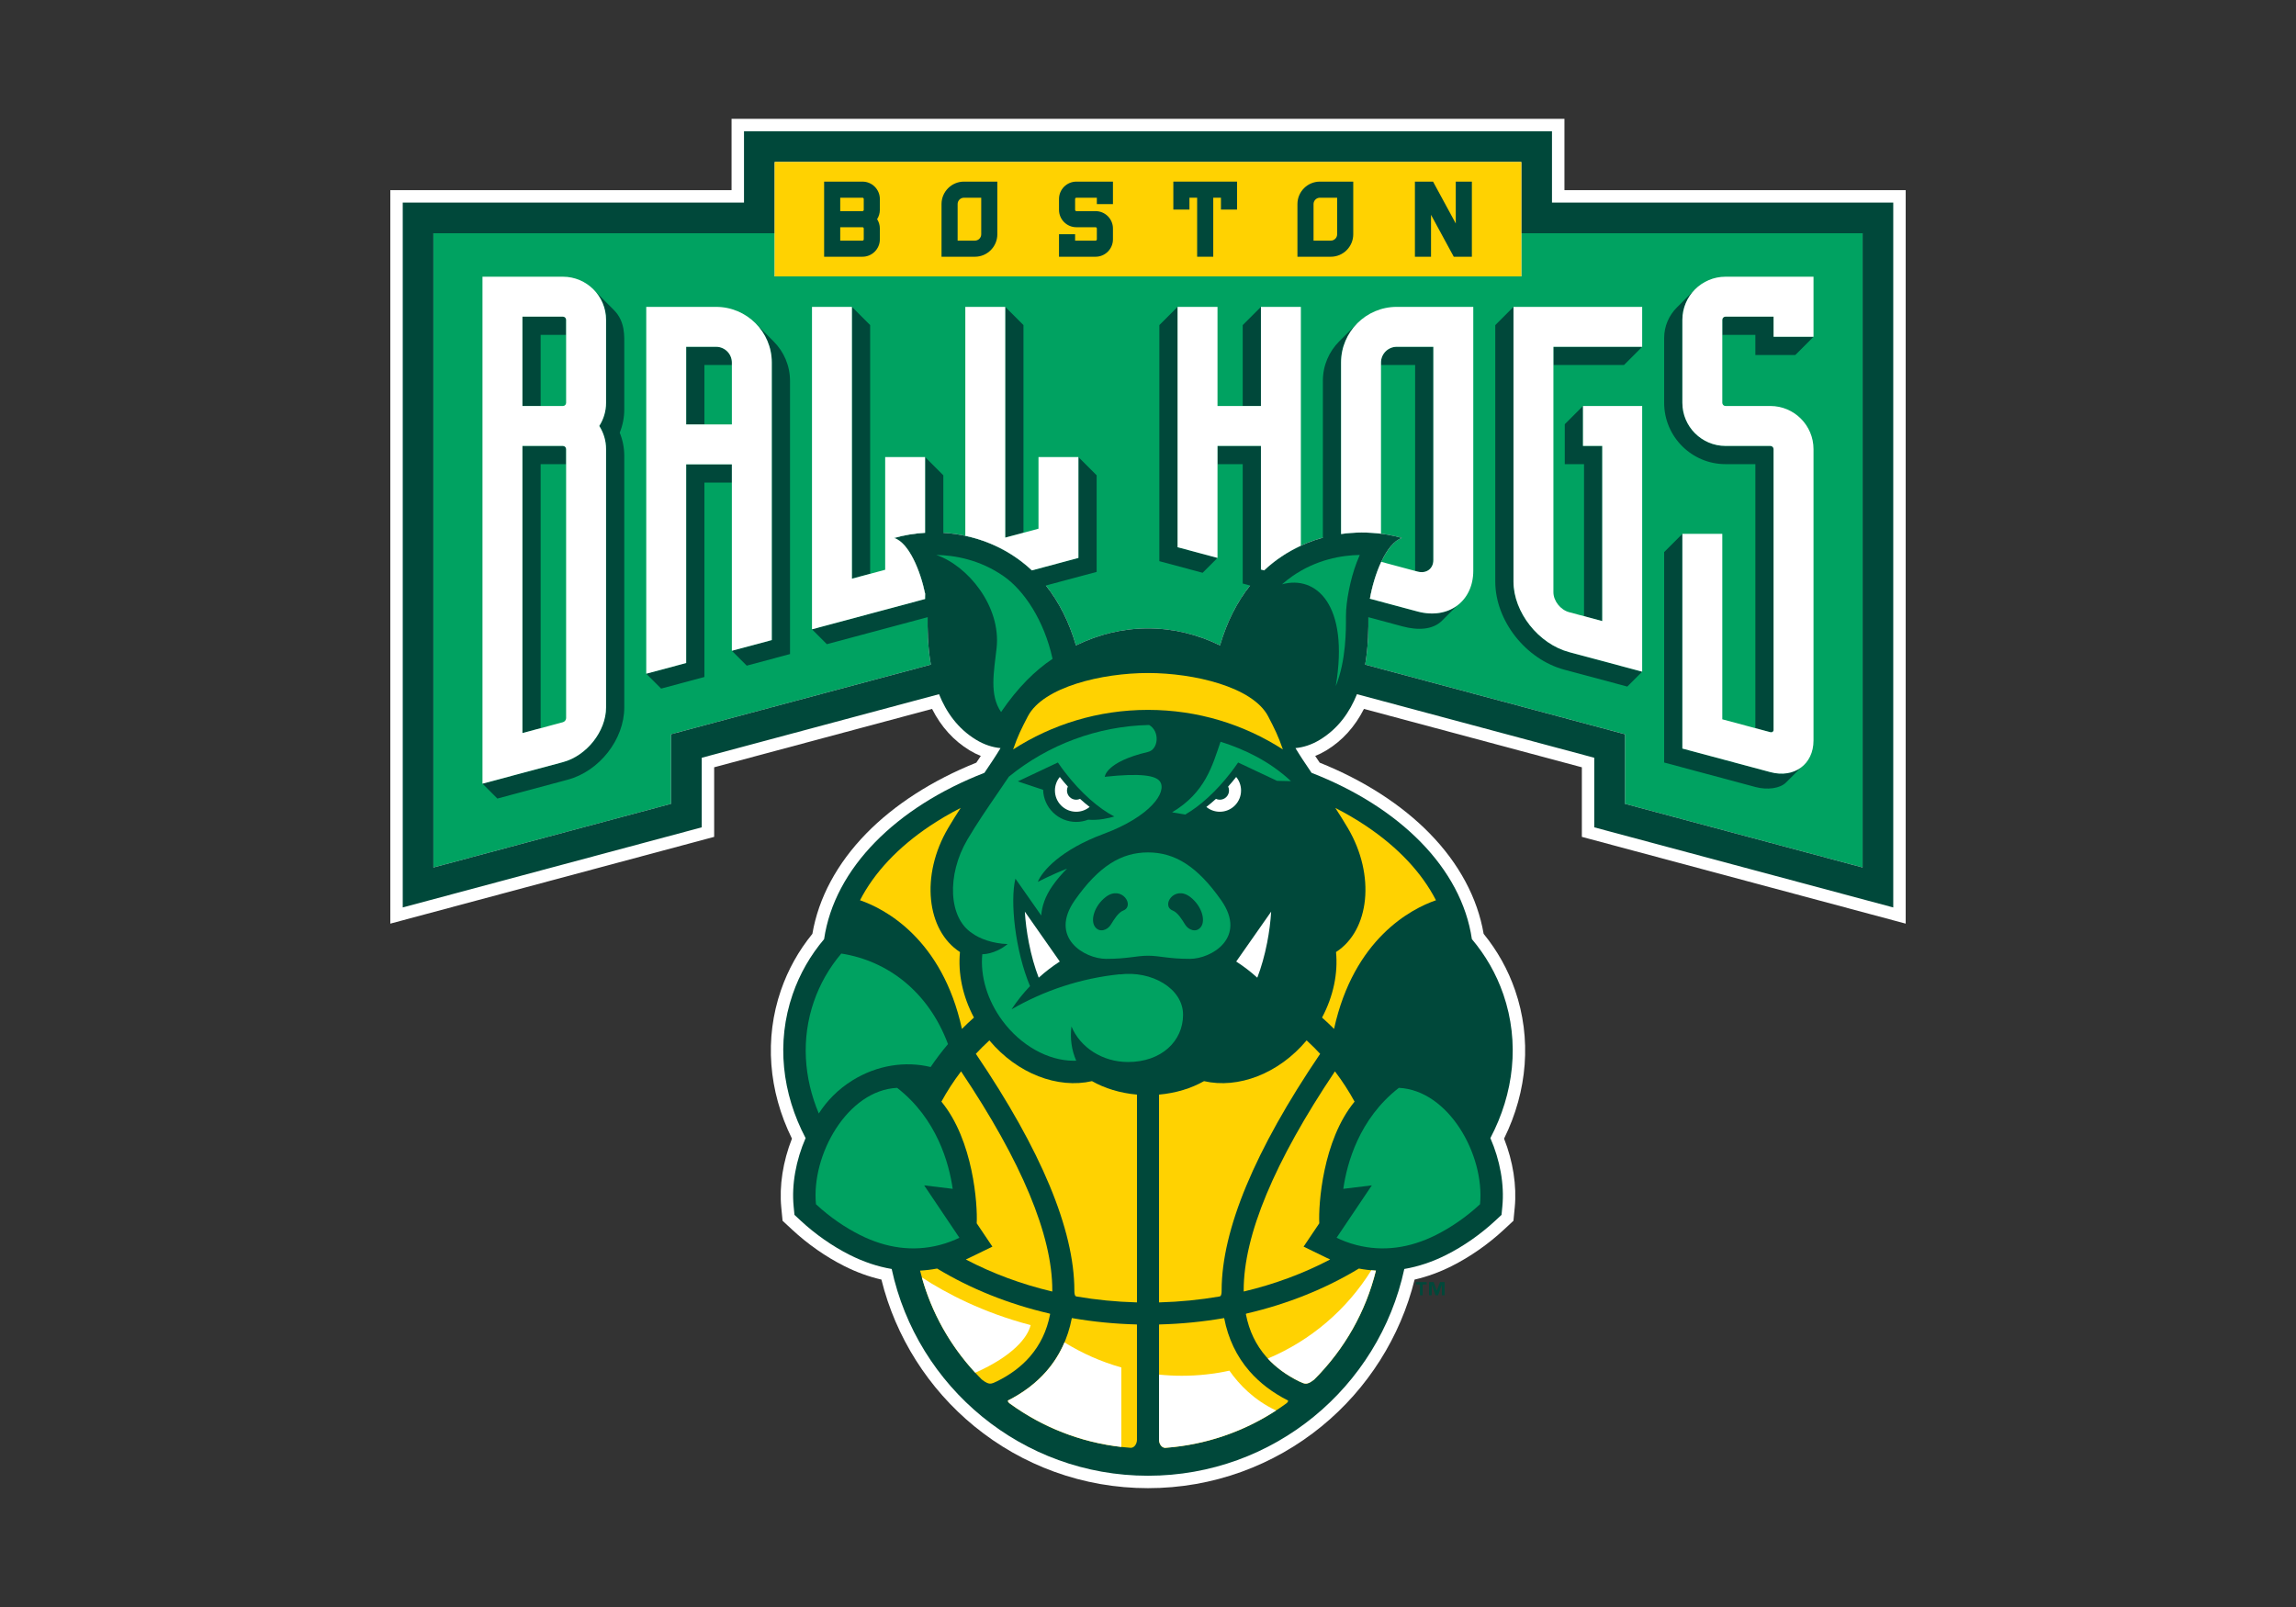
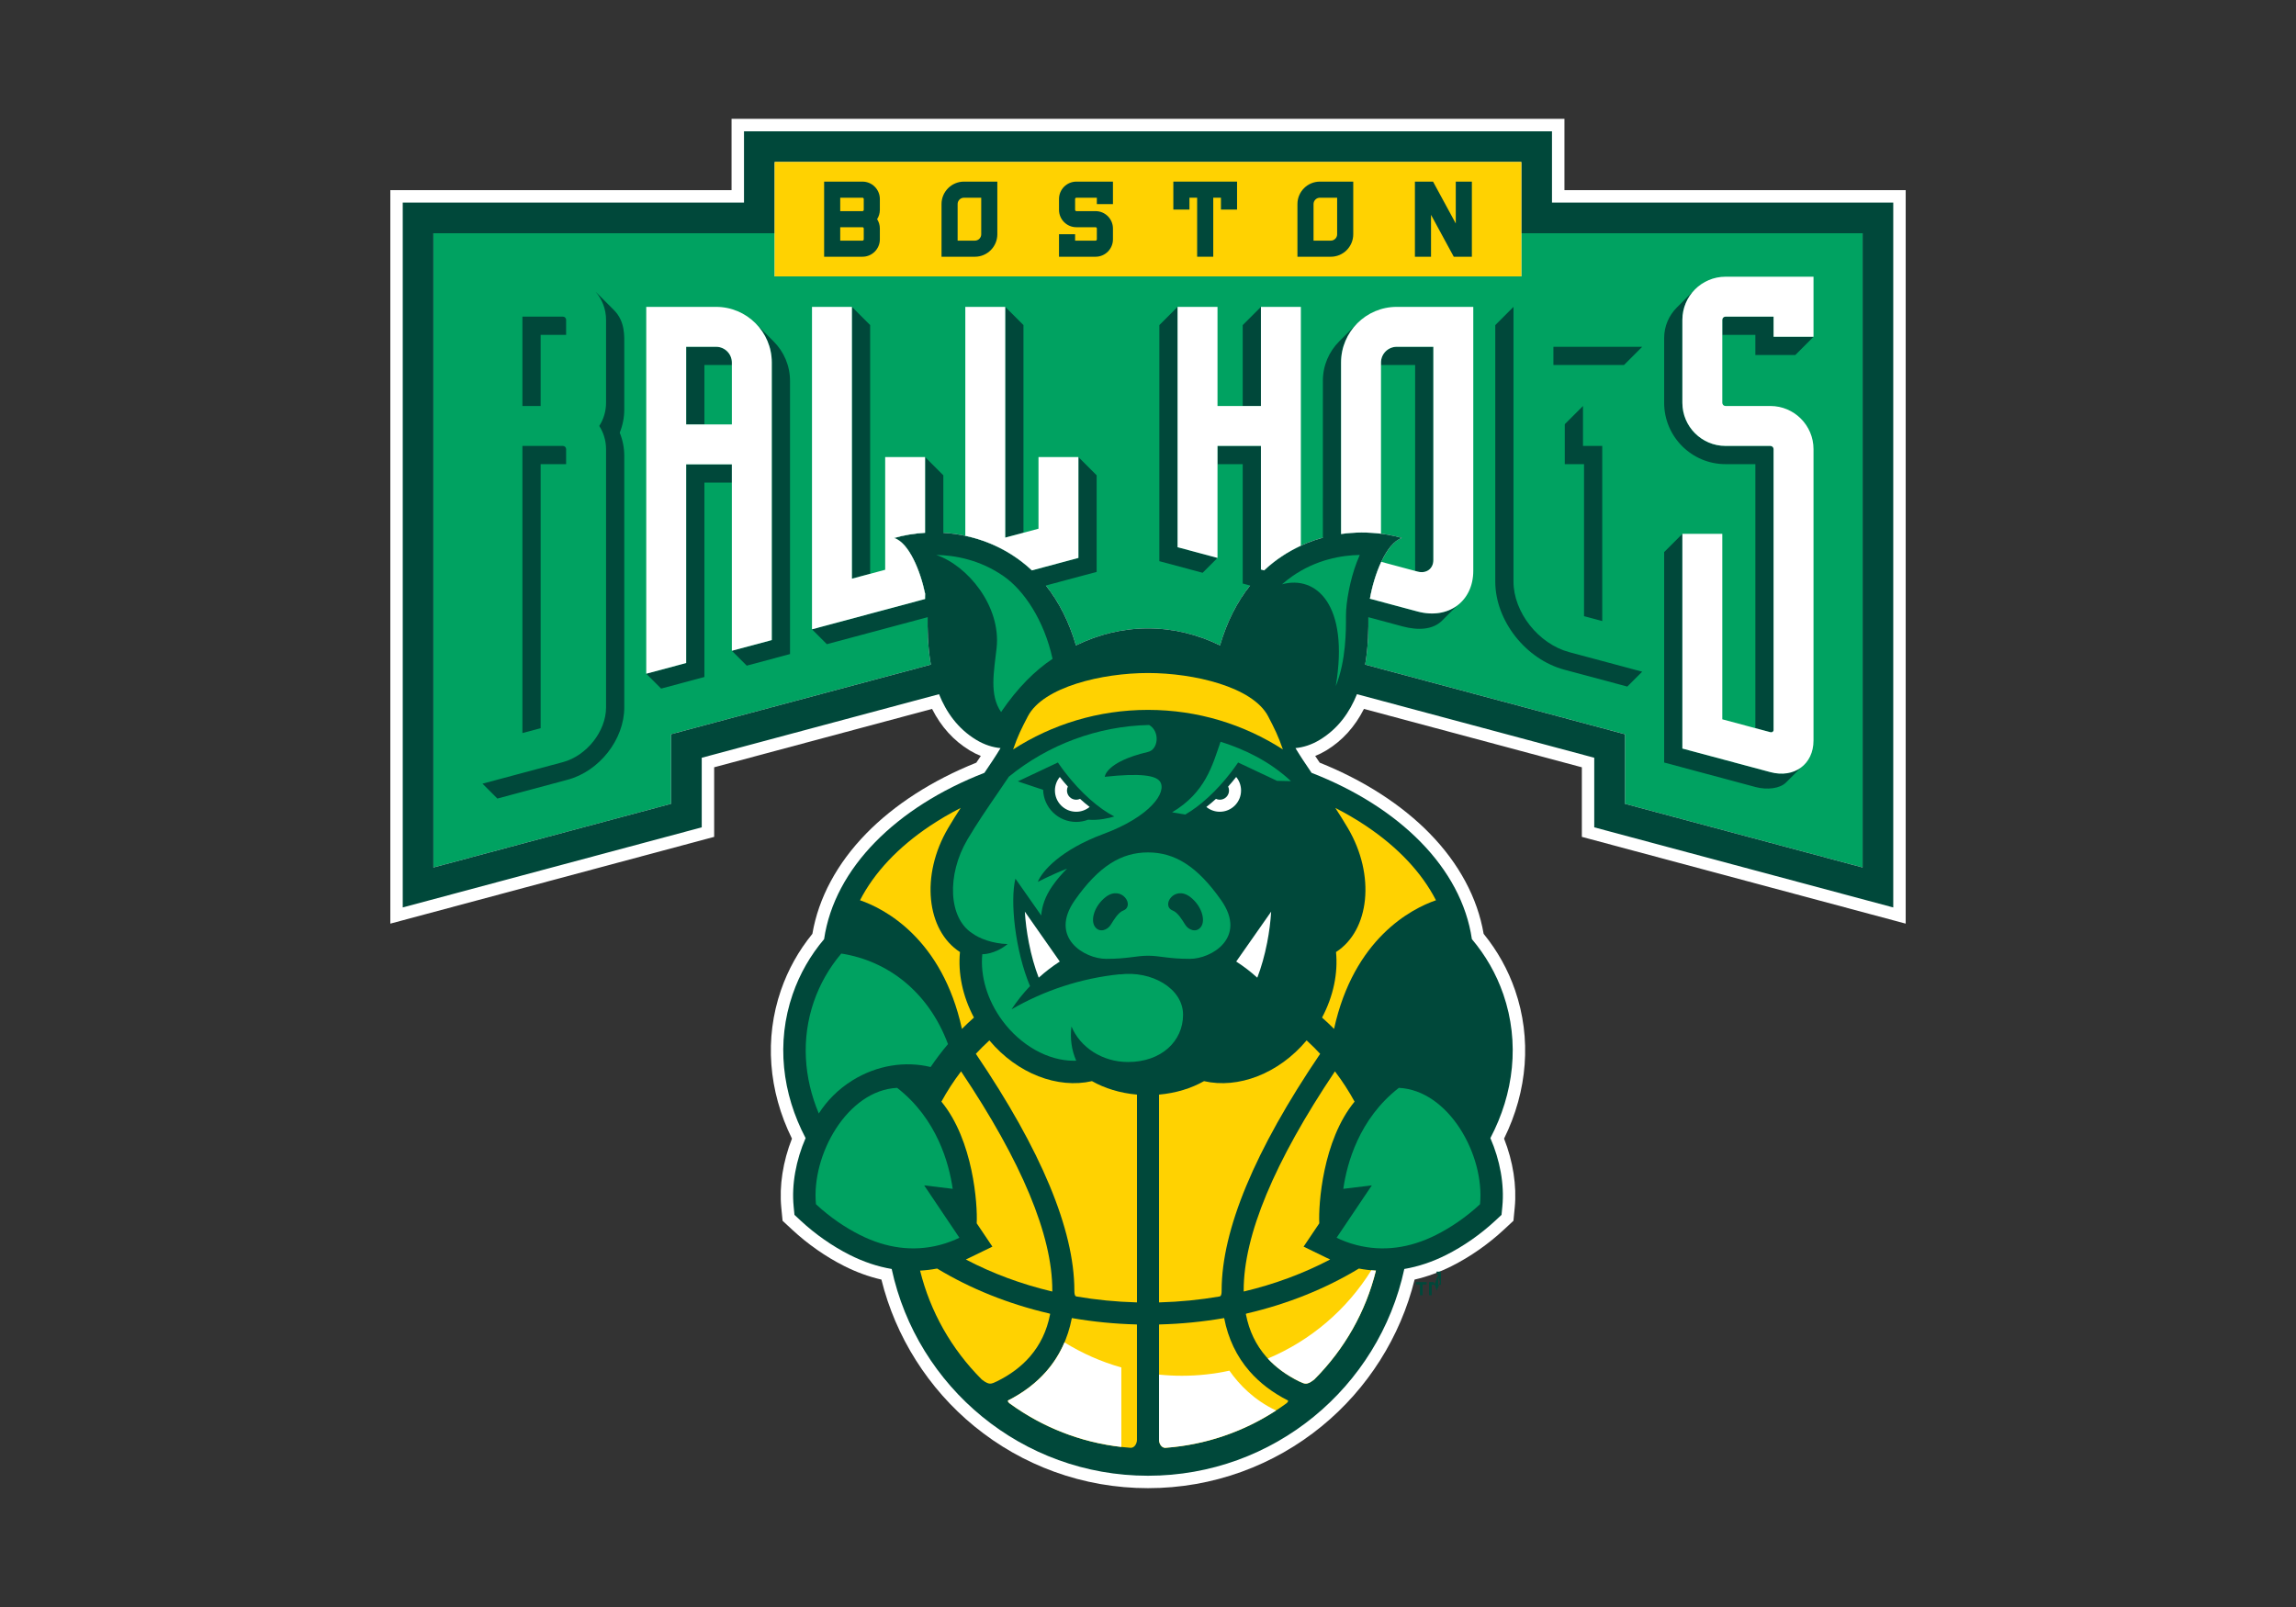
<svg xmlns="http://www.w3.org/2000/svg" width="100%" height="100%" viewBox="0 0 1000 700" version="1.1" xml:space="preserve" style="fill-rule:evenodd;clip-rule:evenodd;stroke-linejoin:round;stroke-miterlimit:2;">
  <rect x="0" y="0" width="1000" height="700" fill="#333333" stroke="none" />
  <rect id="Artboard1" x="0" y="0" width="1000" height="700" style="fill:none;" />
  <g id="BallHogs">
    <path d="M681.379,82.833l0,-31.066l-362.758,-0l-0,31.066l-148.621,0l0,319.496l141.046,-37.796l-0,-30.308l94.904,-25.429c3.938,7.796 9.442,13.862 16.404,18.083c1.575,0.954 3.188,1.758 4.829,2.413c-0.65,0.975 -1.308,1.954 -1.966,2.925c-19.117,7.65 -35.659,18.291 -47.921,30.845c-12.729,13.03 -20.821,28.113 -23.475,43.709c-6.013,7.375 -10.621,15.646 -13.708,24.604c-7.2,20.9 -5.48,43.742 4.808,64.604c-3.921,9.954 -5.567,20.529 -4.642,30.046l0.559,5.733l4.22,3.921c6.771,6.288 14.592,11.75 22.617,15.792c5.317,2.679 10.758,4.662 16.213,5.908c6.166,24.946 20.445,47.533 40.479,63.904c10.45,8.542 22.154,15.2 34.787,19.792c13.071,4.75 26.813,7.158 40.846,7.158c14.029,0 27.775,-2.408 40.846,-7.158c12.633,-4.592 24.333,-11.25 34.787,-19.792c20.034,-16.375 34.313,-38.958 40.48,-63.904c5.454,-1.246 10.891,-3.229 16.212,-5.908c8.025,-4.042 15.846,-9.504 22.617,-15.792l4.221,-3.921l0.558,-5.733c0.925,-9.517 -0.721,-20.092 -4.642,-30.05c10.288,-20.858 12.009,-43.7 4.809,-64.6c-3.088,-8.958 -7.696,-17.229 -13.709,-24.604c-2.654,-15.6 -10.746,-30.679 -23.479,-43.709c-12.258,-12.554 -28.804,-23.195 -47.921,-30.845c-0.658,-0.971 -1.316,-1.95 -1.962,-2.925c1.641,-0.655 3.254,-1.459 4.829,-2.413c6.962,-4.221 12.462,-10.287 16.404,-18.083l94.904,25.429l0,30.308l141.046,37.796l0,-319.496l-148.621,0Z" style="fill:#fff;fill-rule:nonzero;" />
    <path d="M662.595,101.601l0,18.792l-325.191,-0l-0,-18.792l-148.638,0l0,276.271l103.513,-27.737l-0,-30.313l113.137,-30.312c-1.625,-9.288 -1.396,-17.721 -1.396,-21.921c0,-9.584 -5.958,-30.434 -14.591,-33.25c26.5,-7.609 66.096,1.712 79.196,46.796c9.87,-4.817 20.416,-7.409 31.37,-7.409c10.959,0 21.505,2.592 31.38,7.404c13.1,-45.083 52.695,-54.4 79.195,-46.791c-8.637,2.816 -14.591,23.666 -14.591,33.25c-0,4.2 0.229,12.633 -1.4,21.921l113.141,30.312l0,30.313l103.513,27.737l-0,-276.271l-148.638,0Z" style="fill:#00a261;fill-rule:nonzero;" />
    <path d="M771.072,336.332l-38.329,-10.271l-0,-93.516l-7.933,7.933l-0,91.671l39.775,10.671c5.179,1.387 10.708,0.62 13.279,-1.95l6.487,-6.488c-3.404,2.488 -8.1,3.338 -13.279,1.95" style="fill:#00483a;fill-rule:nonzero;" />
    <path d="M512.881,133.672l-7.933,7.933l-0,102.846l18.846,5.05l6.479,-6.479l-17.392,-4.662l0,-104.688Z" style="fill:#00483a;fill-rule:nonzero;" />
    <path d="M549.186,133.672l-7.933,7.933l-0,35.246l7.933,0l-0,-43.179Z" style="fill:#00483a;fill-rule:nonzero;" />
    <path d="M445.757,141.607l-7.933,-7.934l-0,100.504l7.933,-2.125l0,-90.445Z" style="fill:#00483a;fill-rule:nonzero;" />
    <path d="M378.981,141.607l-7.933,-7.934l-0,118.396l7.933,-2.125l-0,-108.337Z" style="fill:#00483a;fill-rule:nonzero;" />
    <path d="M306.795,158.998l11.958,0l-0,-1.079c-0,-3.779 -3.075,-6.854 -6.854,-6.854l-13.038,-0l0,33.812l7.934,0l-0,-25.879Z" style="fill:#00483a;fill-rule:nonzero;" />
    <path d="M318.754,202.269l-19.896,0l0,86.538l-17.391,4.658l6.479,6.479l18.85,-5.05l-0,-84.692l11.958,0l0,-7.933Z" style="fill:#00483a;fill-rule:nonzero;" />
    <path d="M235.465,202.177l11.104,0l0,-6.542c0,-0.766 -0.625,-1.391 -1.396,-1.391l-17.641,-0l-0,125.071l7.933,-2.125l0,-115.013Z" style="fill:#00483a;fill-rule:nonzero;" />
    <path d="M235.465,145.858l11.104,-0l0,-6.542c0,-0.766 -0.625,-1.391 -1.396,-1.391l-17.641,-0l-0,38.925l7.933,-0l0,-30.992Z" style="fill:#00483a;fill-rule:nonzero;" />
    <path d="M259.423,127.097c2.825,3.287 4.538,7.558 4.538,12.22l-0,36.138c-0,3.712 -1.088,7.175 -2.954,10.092c1.866,2.916 2.954,6.379 2.954,10.091l-0,112.521c-0,10.358 -8.429,21.042 -18.788,23.821l-35.033,9.387l6.479,6.475l30.609,-8.2c13.833,-3.704 24.666,-17.537 24.666,-31.483l0,-109.596c0,-3.483 -0.679,-6.904 -1.983,-10.091c1.304,-3.188 1.983,-6.609 1.983,-10.088l0,-27.542c0,-4.379 0.492,-10.779 -4.533,-15.808l-7.938,-7.937Z" style="fill:#00483a;fill-rule:nonzero;" />
    <path d="M329.036,140.782c4.392,4.392 7.109,10.454 7.109,17.138l-0,120.895l-17.392,4.659l6.479,6.479l18.85,-5.05l0,-119.008c0,-6.688 -2.721,-12.75 -7.112,-17.138l-7.934,-7.975Z" style="fill:#00483a;fill-rule:nonzero;" />
    <path d="M764.533,154.639l17.392,-0l7.933,-7.934l-17.392,0l0,-8.783l-20.937,0c-0.767,0 -1.396,0.625 -1.396,1.396l-0,6.542l14.4,-0l-0,8.779Z" style="fill:#00483a;fill-rule:nonzero;" />
    <path d="M676.575,158.998l30.725,0l7.934,-7.933l-38.659,0l0,7.933Z" style="fill:#00483a;fill-rule:nonzero;" />
    <path d="M681.518,184.785l-0,17.392l8.391,0l0,66.229l7.934,2.125l-0,-76.287l-8.392,-0l-0,-17.392l-7.933,7.933Z" style="fill:#00483a;fill-rule:nonzero;" />
    <path d="M616.349,248.694l1.079,0.288c3.78,1.012 6.855,-1.238 6.855,-5.017l-0,-92.9l-15.95,-0c-3.78,-0 -6.855,3.075 -6.855,6.854l0,1.079l14.871,0l0,89.696Z" style="fill:#00483a;fill-rule:nonzero;" />
    <path d="M659.184,253.316l0,-119.646l-7.933,7.938l-0,111.708c-0,17.013 13.233,33.884 30.125,38.409l27.379,7.337l6.479,-6.479l-31.804,-8.521c-13.367,-3.583 -24.246,-17.375 -24.246,-30.746" style="fill:#00483a;fill-rule:nonzero;" />
    <path d="M751.529,202.177l13.004,0l0,115.013l6.538,1.75c0.771,0.208 1.396,-0.25 1.396,-1.021l-0,-122.284c-0,-0.766 -0.625,-1.391 -1.396,-1.391l-19.542,-0c-10.358,-0 -18.787,-8.429 -18.787,-18.788l-0,-36.137c-0,-5.179 2.108,-9.875 5.508,-13.279l-7.933,7.925c-3.4,3.404 -5.509,8.1 -5.509,13.279l0,28.212c0,14.734 11.988,26.721 26.721,26.721" style="fill:#00483a;fill-rule:nonzero;" />
    <path d="M811.232,377.871l-103.513,-27.738l0,-30.308l-113.137,-30.317c1.475,-8.429 1.425,-16.158 1.404,-20.654l14.95,4.017c6.683,1.787 13.146,1.467 17.137,-2.521l6.492,-6.492c-4.392,3.213 -10.45,4.309 -17.137,2.517l-20.775,-5.567c1.787,-10.341 6.987,-24.208 13.916,-26.47c-7.996,-2.296 -17.187,-3.046 -26.483,-1.738l-0,-74.679c-0,-6.688 2.721,-12.746 7.112,-17.138l-7.92,7.917c-4.388,4.392 -7.109,10.454 -7.109,17.138l-0.012,68.387c-9.071,2.467 -17.95,7.046 -25.609,14.229l-1.362,-0.362l-0,-53.85l-18.913,-0l0,7.933l10.98,0l-0,52.004l3.225,0.863c-5.488,6.887 -10.025,15.5 -13.105,26.087c-9.87,-4.812 -20.42,-7.404 -31.379,-7.404c-10.954,0 -21.5,2.592 -31.371,7.408c-3.075,-10.587 -7.616,-19.204 -13.104,-26.091l22.117,-5.925l-0,-42.084l-7.938,-7.933l0,43.929l-20.25,5.425c-11.308,-10.604 -25.262,-15.533 -38.591,-16.362l-0,-25.059l-7.934,-7.933l0,32.975c-4.72,0.279 -9.275,1.054 -13.491,2.263c6.441,2.104 11.396,14.258 13.491,24.266l0,2.317l-49.266,13.2l6.475,6.479l43.883,-11.758c-0.025,4.496 -0.075,12.229 1.404,20.666l-113.141,30.317l-0,30.308l-103.513,27.738l0,-276.271l148.638,0l-0,-31.05l325.191,0l0,31.05l148.638,0l-0,276.271Zm-135.279,-289.625l-0,-31.054l-351.909,-0l0,31.054l-148.633,-0l-0,307.033l130.225,-34.896l-0,-30.308l103.35,-27.696c3.092,7.721 8.092,14.975 16.171,19.871c3.608,2.188 7.175,3.292 10.612,3.621c-1.966,3.283 -4.383,6.904 -7.012,10.767c-38.359,14.908 -65.275,41.487 -69.825,72.445c-5.917,6.988 -10.604,15.05 -13.704,24.055c-7.234,20.987 -4.559,43.25 5.645,62.608c-4.183,9.608 -6.137,20.179 -5.208,29.754l0.358,3.692l2.717,2.525c6.404,5.946 13.796,11.108 21.371,14.925c6.012,3.029 12.137,5.079 18.258,6.116c11.075,51.48 56.842,90.067 111.629,90.067c54.792,0 100.559,-38.587 111.634,-90.067c6.116,-1.037 12.241,-3.087 18.258,-6.116c7.575,-3.817 14.967,-8.979 21.371,-14.925l2.717,-2.525l0.358,-3.692c0.929,-9.579 -1.025,-20.146 -5.213,-29.758c10.205,-19.354 12.88,-41.617 5.65,-62.604c-3.104,-9.005 -7.791,-17.067 -13.704,-24.055c-4.55,-30.958 -31.471,-57.537 -69.825,-72.445c-2.633,-3.863 -5.046,-7.484 -7.016,-10.767c3.441,-0.329 7.004,-1.433 10.612,-3.621c8.083,-4.896 13.079,-12.15 16.171,-19.871l103.35,27.696l-0,30.308l130.229,34.896l0,-307.033l-148.637,-0Z" style="fill:#00483a;fill-rule:nonzero;" />
    <path d="M616.73,559.496l1.717,-0l-0,4.712l1.179,0l-0,-4.712l1.729,-0l0,-1.025l-4.625,-0l0,1.025Z" style="fill:#00483a;fill-rule:nonzero;" />
-     <path d="M627.175,558.47l-1.379,3.75l-0.025,-0l-1.337,-3.75l-2.029,-0l-0,5.737l1.17,0l0,-4.558l0.03,0l1.6,4.558l1.137,0l1.654,-4.558l0.029,0l0,4.558l1.167,0l0,-5.737l-2.017,-0Z" style="fill:#00483a;fill-rule:nonzero;" />
+     <path d="M627.175,558.47l-1.379,3.75l-0.025,-0l-1.337,-3.75l-2.029,-0l-0,5.737l1.17,0l0,-4.558l0.03,0l1.137,0l1.654,-4.558l0.029,0l0,4.558l1.167,0l0,-5.737l-2.017,-0Z" style="fill:#00483a;fill-rule:nonzero;" />
    <path d="M552.354,312.069c-6.7,-12.909 -32.5,-18.909 -52.354,-18.909c-19.858,0 -45.654,6 -52.354,18.909c-2.8,5.383 -4.267,8.275 -6.396,14.387c16.938,-10.908 37.104,-17.237 58.75,-17.237c21.646,-0 41.808,6.329 58.75,17.237c-2.129,-6.112 -3.6,-9.004 -6.396,-14.387" style="fill:#ffd201;fill-rule:nonzero;" />
    <path d="M418.106,414.7c-14.604,-9.413 -17.279,-33.429 -5.154,-53.992c1.746,-2.971 3.591,-5.904 5.466,-8.779c-4.641,2.371 -9.062,4.95 -13.233,7.733c-14.092,9.405 -24.458,20.492 -30.612,32.484c10.845,3.725 35.791,16.812 44.391,56.037c1.692,-1.704 3.438,-3.35 5.229,-4.941c-4.979,-9.338 -6.987,-19.38 -6.087,-28.542" style="fill:#ffd201;fill-rule:nonzero;" />
    <path d="M594.813,359.662c-4.171,-2.784 -8.592,-5.363 -13.233,-7.734c1.875,2.875 3.72,5.813 5.466,8.779c12.125,20.563 9.45,44.584 -5.154,53.992c0.9,9.163 -1.108,19.204 -6.087,28.542c1.791,1.591 3.537,3.237 5.229,4.937c8.6,-39.221 33.546,-52.308 44.391,-56.029c-6.154,-11.992 -16.52,-23.083 -30.612,-32.487" style="fill:#ffd201;fill-rule:nonzero;" />
    <path d="M418.585,466.678c-3.216,4.212 -6.07,8.621 -8.562,13.187c13.908,16.88 15.796,44.888 15.375,53l6.829,10.159l-10.104,4.912c-0.483,0.234 -0.971,0.463 -1.463,0.684c11.496,6.05 24.2,10.779 37.634,13.958c0.012,-0.142 0.021,-0.325 0.025,-0.558c0.033,-23.905 -13.334,-55.98 -39.734,-95.342" style="fill:#ffd201;fill-rule:nonzero;" />
    <path d="M457.375,572.296c-0.005,0.021 -0.175,-0.104 -0.53,-0.184c-17.633,-4.095 -34.233,-10.779 -48.7,-19.545c-2.454,0.47 -4.929,0.77 -7.412,0.908c4.446,17.904 13.617,34.15 26.85,47.417c2.021,1.62 3.062,1.812 3.671,1.812c0.821,0 1.687,-0.387 2.916,-0.979c5.805,-2.85 10.634,-6.458 14.342,-10.717c4.529,-5.221 7.421,-11.254 8.833,-18.437c0.042,-0.204 0.03,-0.275 0.03,-0.275" style="fill:#ffd201;fill-rule:nonzero;" />
    <path d="M495.196,627.13c-0,0.962 -0.321,1.904 -0.879,2.591c-0.35,0.429 -0.942,0.938 -1.784,0.938l-0.037,0.004c-19.025,-1.379 -37.233,-8.046 -52.679,-19.3c-0.613,-0.433 -0.867,-0.925 -0.842,-1.196c0.004,-0.054 0.008,-0.104 0.167,-0.183c6.621,-3.354 12.212,-7.617 16.612,-12.663c5.621,-6.421 9.342,-14.212 11.067,-23.137c-0,-0.013 0.004,-0.029 0.008,-0.042c0.046,0.008 0.1,0.017 0.163,0.025c9.096,1.579 18.483,2.504 27.896,2.75c0.129,0.004 0.216,0.013 0.283,0.021c0.012,0.079 0.025,0.196 0.025,0.362l-0,49.83Z" style="fill:#ffd201;fill-rule:nonzero;" />
    <path d="M475.605,470.937c-14.875,3.421 -32.52,-3.204 -44.691,-17.75c-1.104,1.009 -2.188,2.046 -3.254,3.109c-0.888,0.887 -1.771,1.804 -2.638,2.741c28.442,41.967 42.875,76.621 42.908,103.013c-0.025,2.529 0.6,2.633 1.017,2.704c8.488,1.458 17.221,2.317 25.967,2.55l0.154,0.004c0.042,0 0.079,0 0.117,-0.004c0.004,-0.104 0.012,-0.237 0.012,-0.408l0,-90.096c-7.333,-0.642 -14.05,-2.729 -19.592,-5.863" style="fill:#ffd201;fill-rule:nonzero;" />
    <path d="M569.086,453.185c-12.175,14.546 -29.817,21.175 -44.692,17.755c-5.541,3.133 -12.258,5.22 -19.591,5.862l-0,90.092c-0,0.175 0.008,0.308 0.012,0.412l0.263,0c8.758,-0.237 17.487,-1.096 25.962,-2.55c0.429,-0.071 1.054,-0.175 1.029,-2.683c0.034,-26.417 14.467,-61.067 42.909,-103.033c-0.871,-0.942 -1.755,-1.859 -2.638,-2.746c-1.067,-1.063 -2.15,-2.096 -3.254,-3.109" style="fill:#ffd201;fill-rule:nonzero;" />
    <path d="M560.164,611.379c-15.425,11.238 -33.637,17.904 -52.604,19.279l-0.096,0c-1.441,0 -2.658,-1.616 -2.658,-3.529l-0,-49.829c-0,-0.167 0.012,-0.283 0.025,-0.363c0.062,-0.008 0.154,-0.016 0.283,-0.02c9.409,-0.242 18.796,-1.171 27.904,-2.75c0.059,-0.013 0.109,-0.017 0.155,-0.025c-0,0.008 0.004,0.016 0.004,0.02c1.725,8.946 5.45,16.738 11.062,23.159c4.409,5.05 10,9.308 16.646,12.679c0.133,0.062 0.138,0.112 0.142,0.167c0.025,0.27 -0.229,0.762 -0.863,1.212" style="fill:#ffd201;fill-rule:nonzero;" />
    <path d="M591.853,552.568c-14.47,8.767 -31.066,15.45 -48.691,19.542c-0.325,0.075 -0.492,0.179 -0.546,0.225c0.004,0.012 0.008,0.079 0.033,0.2c1.421,7.221 4.309,13.25 8.842,18.475c3.704,4.254 8.533,7.862 14.354,10.721c1.213,0.583 2.083,0.971 2.9,0.971c0.608,-0 1.65,-0.188 3.671,-1.809c13.237,-13.271 22.408,-29.516 26.85,-47.421c-2.483,-0.133 -4.954,-0.433 -7.413,-0.904" style="fill:#ffd201;fill-rule:nonzero;" />
    <path d="M577.875,547.937l-10.104,-4.913l6.833,-10.158c-0.425,-8.113 1.463,-36.121 15.371,-53c-2.492,-4.567 -5.342,-8.975 -8.558,-13.188c-26.404,39.363 -39.771,71.438 -39.738,95.371c0.004,0.221 0.013,0.392 0.025,0.529c13.438,-3.183 26.138,-7.912 37.634,-13.958c-0.492,-0.221 -0.98,-0.45 -1.463,-0.683" style="fill:#ffd201;fill-rule:nonzero;" />
    <path d="M535.459,597.055c-6.679,1.454 -13.616,2.22 -20.729,2.22c-3.354,0 -6.662,-0.175 -9.925,-0.504l0,28.359c0,1.912 1.217,3.529 2.658,3.529l0.096,-0c17.2,-1.25 33.775,-6.846 48.217,-16.254c-9.55,-4.521 -16.034,-11.209 -20.317,-17.35" style="fill:#fff;fill-rule:nonzero;" />
    <path d="M455.756,597.322c-4.404,5.045 -9.991,9.308 -16.612,12.662c-0.163,0.079 -0.167,0.125 -0.171,0.179c-0.021,0.275 0.233,0.767 0.842,1.2c14.329,10.438 31.037,16.929 48.57,18.913l0,-34.625c-8.829,-2.484 -17.145,-6.184 -24.762,-10.909c-1.967,4.625 -4.592,8.838 -7.867,12.58" style="fill:#fff;fill-rule:nonzero;" />
    <path d="M597.261,553.326c-10.604,17.071 -26.354,30.609 -45.083,38.45c3.608,3.925 8.2,7.271 13.667,9.954c1.216,0.584 2.083,0.971 2.9,0.971c0.608,0 1.65,-0.187 3.67,-1.808c13.238,-13.271 22.409,-29.517 26.85,-47.421c-0.67,-0.033 -1.337,-0.083 -2.004,-0.146" style="fill:#fff;fill-rule:nonzero;" />
-     <path d="M448.885,577.204c-21.037,-5.508 -36.991,-13.987 -47.37,-20.762c4.333,15.445 12.225,29.57 23.245,41.508c16.567,-7.358 22.863,-15.454 24.125,-20.746" style="fill:#fff;fill-rule:nonzero;" />
    <path d="M318.754,184.877l-19.896,0l0,-33.812l13.042,-0c3.779,-0 6.854,3.075 6.854,6.854l0,26.958Zm-6.854,-51.204l-30.433,0l-0,159.792l17.391,-4.658l0,-86.538l19.896,0l0,81.204l17.392,-4.658l-0,-120.896c-0,-13.371 -10.879,-24.246 -24.246,-24.246" style="fill:#fff;fill-rule:nonzero;" />
    <path d="M449.448,248.455l20.25,-5.425l-0,-43.929l-17.392,-0l-0,31.196l-14.483,3.883l-0,-100.508l-17.392,-0l-0,99.725c10.246,2.187 20.4,6.975 29.017,15.058" style="fill:#fff;fill-rule:nonzero;" />
    <path d="M402.923,258.605c-2.096,-10.012 -7.046,-22.162 -13.492,-24.266c4.217,-1.213 8.767,-1.992 13.492,-2.267l-0,-32.971l-17.392,0l0,49.088l-14.483,3.883l-0,-118.4l-17.392,0l0,140.45l49.267,-13.2l-0,-2.317Z" style="fill:#fff;fill-rule:nonzero;" />
-     <path d="M246.568,175.456c0,0.771 -0.625,1.396 -1.395,1.396l-17.642,0l-0,-38.929l17.642,-0c0.77,-0 1.395,0.625 1.395,1.396l0,36.137Zm0,137.363c0,0.766 -0.625,1.562 -1.395,1.766l-17.642,4.73l-0,-125.071l17.642,-0c0.77,-0 1.395,0.625 1.395,1.391l0,117.184Zm-1.395,-192.288l-35.034,0l0,220.834l35.034,-9.388c10.358,-2.775 18.787,-13.458 18.787,-23.821l0,-112.521c0,-3.712 -1.087,-7.17 -2.954,-10.087c1.867,-2.917 2.954,-6.379 2.954,-10.092l0,-36.137c0,-10.359 -8.429,-18.788 -18.787,-18.788" style="fill:#fff;fill-rule:nonzero;" />
    <path d="M530.273,194.242l18.912,0l0,53.846l1.363,0.367c4.929,-4.625 10.362,-8.171 16.029,-10.767l0,-104.016l-17.392,-0l0,43.179l-18.912,-0l-0,-43.179l-17.392,-0l0,104.691l17.392,4.659l-0,-48.78Z" style="fill:#fff;fill-rule:nonzero;" />
-     <path d="M659.184,253.316c0,13.371 10.879,27.163 24.246,30.746l31.804,8.521l0,-115.733l-25.783,-0l-0,17.391l8.392,0l-0,76.288l-14.413,-3.859c-3.779,-1.012 -6.854,-4.912 -6.854,-8.695l-0,-106.909l38.658,0l0,-17.396l-56.05,0l0,119.646Z" style="fill:#fff;fill-rule:nonzero;" />
    <path d="M601.478,232.477l-0,-74.558c-0,-3.779 3.075,-6.854 6.854,-6.854l15.95,-0l0,92.9c0,3.779 -3.075,6.029 -6.854,5.017l-15.838,-4.242c-2.341,5 -4.054,10.962 -4.937,16.067l20.775,5.566c13.371,3.584 24.246,-4.379 24.246,-17.75l-0,-114.95l-33.342,0c-13.367,0 -24.246,10.875 -24.246,24.246l0,74.679c5.934,-0.833 11.825,-0.833 17.392,-0.121" style="fill:#fff;fill-rule:nonzero;" />
    <path d="M789.859,146.705l-0,-26.171l-38.329,-0c-10.359,-0 -18.788,8.425 -18.788,18.783l0,36.138c0,10.362 8.429,18.787 18.788,18.787l19.541,0c0.771,0 1.396,0.625 1.396,1.396l0,122.283c0,0.767 -0.625,1.225 -1.396,1.021l-20.937,-5.612l-0,-80.788l-17.392,0l0,93.521l38.329,10.271c10.359,2.775 18.788,-3.396 18.788,-13.754l-0,-126.942c-0,-10.358 -8.429,-18.788 -18.788,-18.788l-19.541,0c-0.771,0 -1.396,-0.625 -1.396,-1.395l-0,-36.138c-0,-0.767 0.625,-1.392 1.396,-1.392l20.937,0l0,8.78l17.392,-0Z" style="fill:#fff;fill-rule:nonzero;" />
    <path d="M434.053,282.32c-1.142,10.292 -3.23,20.35 1.954,27.834c7.325,-10.771 14.896,-18.138 22.425,-23.175c-3.684,-16.829 -12.479,-29.821 -21.217,-35.929c-10.571,-7.392 -21.675,-9.184 -29.446,-9.321c13.642,4.629 28.317,22.304 26.284,40.591" style="fill:#00a261;fill-rule:nonzero;" />
    <path d="M460.751,332.137c0.962,1.408 1.975,2.816 3.054,4.216c6.938,9.038 14.788,15.863 21.525,19.3c-2.154,0.663 -6.712,1.804 -11.421,1.4c-1.612,0.625 -3.358,0.971 -5.187,0.971c-7.817,0 -14.175,-6.221 -14.404,-13.983l-11.021,-3.671l17.454,-8.233Zm26.983,92.316l0.029,-0.079c-17.058,1.746 -33.045,7.1 -47.191,15.283c2.375,-3.616 5.071,-7 8.046,-10.112c-6.5,-15.479 -8.771,-37.088 -6.359,-46.804l11.234,16.041c0.295,-3.895 1.645,-8.27 4.9,-12.912c1.966,-2.804 4.104,-5.279 6.345,-7.488c-6.9,2.684 -12.729,5.775 -12.729,5.775c1.834,-4.695 10,-13.987 28.579,-20.879c20.392,-7.558 27.892,-18.291 24.584,-22.908c-1.792,-2.5 -8.1,-3.729 -24,-1.996c-0,0 0.3,-6.466 18.796,-10.829c4.612,-1.017 5.304,-8.996 0.529,-11.746c-22.379,0.483 -43.917,8.521 -61.096,22.521c-1.592,2.379 -3.279,4.85 -5.017,7.383c-4.412,6.438 -8.971,13.092 -13.021,19.963c-9.15,15.525 -8.22,34.216 2.034,40.825c3.183,2.387 9.033,4.55 15.466,4.746c-5.733,4.629 -11.037,4.416 -11.037,4.416c-0.942,9.571 2.233,20.1 8.704,28.884c7.958,10.808 19.883,17.52 31.125,17.52c0.363,0 0.725,-0.008 1.088,-0.025c-1.975,-4.454 -2.775,-9.6 -2.075,-14.887c3.779,9.037 13.379,15.462 24.633,15.462c14.521,0 23.967,-9.075 23.967,-20.587c-0,-11.517 -13.784,-19.317 -27.534,-17.567" style="fill:#00a261;fill-rule:nonzero;" />
    <path d="M470.402,347.984c-0.513,0.237 -1.079,0.371 -1.679,0.371c-2.221,-0 -4.017,-1.796 -4.017,-4.017c-0,-0.613 0.142,-1.196 0.387,-1.717c-1.191,-1.329 -2.362,-2.721 -3.504,-4.175c-1.325,1.6 -2.121,3.654 -2.121,5.892c0,5.112 4.142,9.254 9.255,9.254c2.22,0 4.262,-0.783 5.858,-2.092c-1.392,-1.075 -2.792,-2.25 -4.179,-3.516" style="fill:#fff;fill-rule:nonzero;" />
    <path d="M536.195,336.355c1.075,-1.4 2.091,-2.809 3.054,-4.217l16.95,7.992l6.062,0.129c-9.279,-8.646 -20.087,-13.834 -30.662,-17.159c-3.579,10.396 -6.629,22.117 -21.104,30.738l5.7,0.983c6.379,-3.641 13.575,-10.104 20,-18.466" style="fill:#00a261;fill-rule:nonzero;" />
    <path d="M529.596,347.984c0.513,0.237 1.079,0.371 1.679,0.371c2.221,-0 4.017,-1.796 4.017,-4.017c0,-0.613 -0.142,-1.196 -0.387,-1.717c1.191,-1.329 2.362,-2.721 3.504,-4.175c1.325,1.6 2.121,3.654 2.121,5.892c-0,5.112 -4.142,9.254 -9.255,9.254c-2.22,0 -4.262,-0.783 -5.858,-2.092c1.392,-1.075 2.792,-2.25 4.179,-3.516" style="fill:#fff;fill-rule:nonzero;" />
    <path d="M523.139,403.636c-1.996,2.862 -5.496,1.496 -6.921,-0.809c-1.429,-2.304 -3.208,-5.312 -5.496,-6.225c-5.137,-2.054 0.754,-11.216 7.708,-5.854c4.921,3.8 6.705,10.025 4.709,12.888m-33.867,-7.034c-2.283,0.913 -4.067,3.921 -5.492,6.225c-1.429,2.305 -4.925,3.671 -6.92,0.809c-2,-2.863 -0.217,-9.088 4.708,-12.888c6.954,-5.362 12.842,3.8 7.704,5.854m42.608,-4.45c-10.429,-14.887 -20.279,-20.845 -31.883,-20.845c-11.6,-0 -21.45,5.958 -31.883,20.845c-11.375,16.234 4.196,25.521 13.654,25.521c9.454,0 13.062,-1.362 18.229,-1.362c5.171,-0 8.775,1.362 18.233,1.362c9.459,0 25.03,-9.287 13.65,-25.521" style="fill:#00a261;fill-rule:nonzero;" />
    <path d="M371.159,470.679c10.829,-6.771 23.242,-8.55 34.167,-5.896c2.342,-3.462 4.867,-6.796 7.562,-9.979c-8.508,-22.821 -26.262,-36.292 -46.475,-39.442c-5.258,6.196 -9.3,13.255 -11.954,20.959c-5.562,16.15 -4.366,33.212 2.159,48.712c3.541,-5.575 8.437,-10.537 14.541,-14.354" style="fill:#00a261;fill-rule:nonzero;" />
    <path d="M414.936,517.85c-1.587,-11.071 -6.85,-30.513 -24.2,-43.988c-21.654,1.038 -37.437,29.188 -35.35,50.696c6.175,5.737 12.8,10.175 19.117,13.362c11.621,5.855 23.292,7.342 34.679,4.417c3.463,-0.892 6.396,-2.079 8.675,-3.183l-15.346,-22.817l12.425,1.513Z" style="fill:#00a261;fill-rule:nonzero;" />
    <path d="M609.26,473.863c-17.35,13.475 -22.609,32.917 -24.2,43.988l12.425,-1.513l-15.342,22.817c2.275,1.104 5.208,2.292 8.671,3.179c11.391,2.925 23.058,1.442 34.679,-4.417c6.321,-3.183 12.942,-7.625 19.121,-13.358c2.087,-21.508 -13.696,-49.658 -35.354,-50.696" style="fill:#00a261;fill-rule:nonzero;" />
    <path d="M592.229,241.729c-7.771,0.137 -18.879,1.929 -29.446,9.321c-1.537,1.075 -3.008,2.233 -4.416,3.47c14.721,-4.066 29.383,8.713 23.412,44.363c4.529,-11.217 4.467,-24.383 4.438,-30.575c-0,-6.238 1.837,-15.842 4.687,-23.346c0.429,-1.125 0.871,-2.2 1.325,-3.233" style="fill:#00a261;fill-rule:nonzero;" />
    <path d="M448.098,410.586c1.1,5.633 2.57,10.812 4.3,15.287c2.858,-2.583 5.929,-4.937 9.179,-7.037l-15.221,-21.734c0.258,4.242 0.846,8.892 1.742,13.484" style="fill:#fff;fill-rule:nonzero;" />
    <path d="M538.421,418.837c3.254,2.096 6.321,4.45 9.179,7.038c1.729,-4.475 3.2,-9.658 4.3,-15.288c0.896,-4.591 1.483,-9.241 1.742,-13.483l-15.221,21.733Z" style="fill:#fff;fill-rule:nonzero;" />
    <rect x="337.403" y="70.55" width="325.192" height="49.842" style="fill:#ffd201;" />
    <path d="M641.06,79.111l-7.012,-0l-0,18.242l-9.9,-18.242l-7.892,-0l-0,32.721l7.012,-0l0,-18.25l9.905,18.25l7.887,-0l0,-32.721Z" style="fill:#00483a;fill-rule:nonzero;" />
    <path d="M427.364,102.055c0,1.525 -1.241,2.762 -2.762,2.762l-7.517,0l0,-15.929c0,-1.525 1.242,-2.763 2.767,-2.763l7.512,0l0,15.93Zm-7.512,-22.946c-5.392,-0 -9.779,4.387 -9.779,9.779l-0,22.946l14.529,-0c5.387,-0 9.775,-4.388 9.775,-9.779l-0,-22.946l-14.525,-0Z" style="fill:#00483a;fill-rule:nonzero;" />
    <path d="M582.38,102.055c0,1.525 -1.242,2.762 -2.762,2.762l-7.517,0l-0,-15.929c-0,-1.525 1.242,-2.763 2.767,-2.763l7.512,0l0,15.93Zm-7.512,-22.946c-5.392,-0 -9.78,4.387 -9.78,9.779l0,22.946l14.529,-0c5.388,-0 9.776,-4.388 9.776,-9.779l-0,-22.946l-14.525,-0Z" style="fill:#00483a;fill-rule:nonzero;" />
    <path d="M511.037,79.11l0,12.175l7.013,0l-0,-5.162l3.354,-0l-0,25.708l7.016,0l0,-25.708l3.355,-0l-0,5.162l7.012,0l0,-12.175l-27.75,0Z" style="fill:#00483a;fill-rule:nonzero;" />
    <path d="M376.198,91.402c-0,0.308 -0.254,0.563 -0.563,0.563l-9.683,-0l0,-5.842l9.683,-0c0.309,-0 0.563,0.254 0.563,0.562l-0,4.717Zm-0,12.854c-0,0.309 -0.254,0.563 -0.563,0.563l-9.683,-0l0,-5.842l9.683,0c0.309,0 0.563,0.254 0.563,0.563l-0,4.716Zm7.012,-17.571c0,-4.175 -3.395,-7.575 -7.575,-7.575l-16.695,0l-0,32.721l16.695,0c4.18,0 7.575,-3.396 7.575,-7.575l0,-4.716c0,-1.496 -0.437,-2.892 -1.191,-4.067c0.754,-1.179 1.191,-2.575 1.191,-4.071l0,-4.717Z" style="fill:#00483a;fill-rule:nonzero;" />
    <path d="M477.16,111.832l-15.92,0l-0,-9.796l7.012,0l0,2.784l8.908,-0c0.309,-0 0.563,-0.255 0.563,-0.563l-0,-4.717c-0,-0.308 -0.254,-0.562 -0.563,-0.562l-8.345,-0c-4.18,-0 -7.575,-3.4 -7.575,-7.575l-0,-4.717c-0,-4.179 3.395,-7.575 7.575,-7.575l15.92,0l0,9.796l-7.012,0l-0,-2.783l-8.908,-0c-0.313,-0 -0.563,0.254 -0.563,0.562l0,4.717c0,0.308 0.25,0.562 0.563,0.562l8.345,0c4.18,0 7.575,3.396 7.575,7.575l0,4.717c0,4.175 -3.395,7.575 -7.575,7.575" style="fill:#00483a;fill-rule:nonzero;" />
  </g>
</svg>